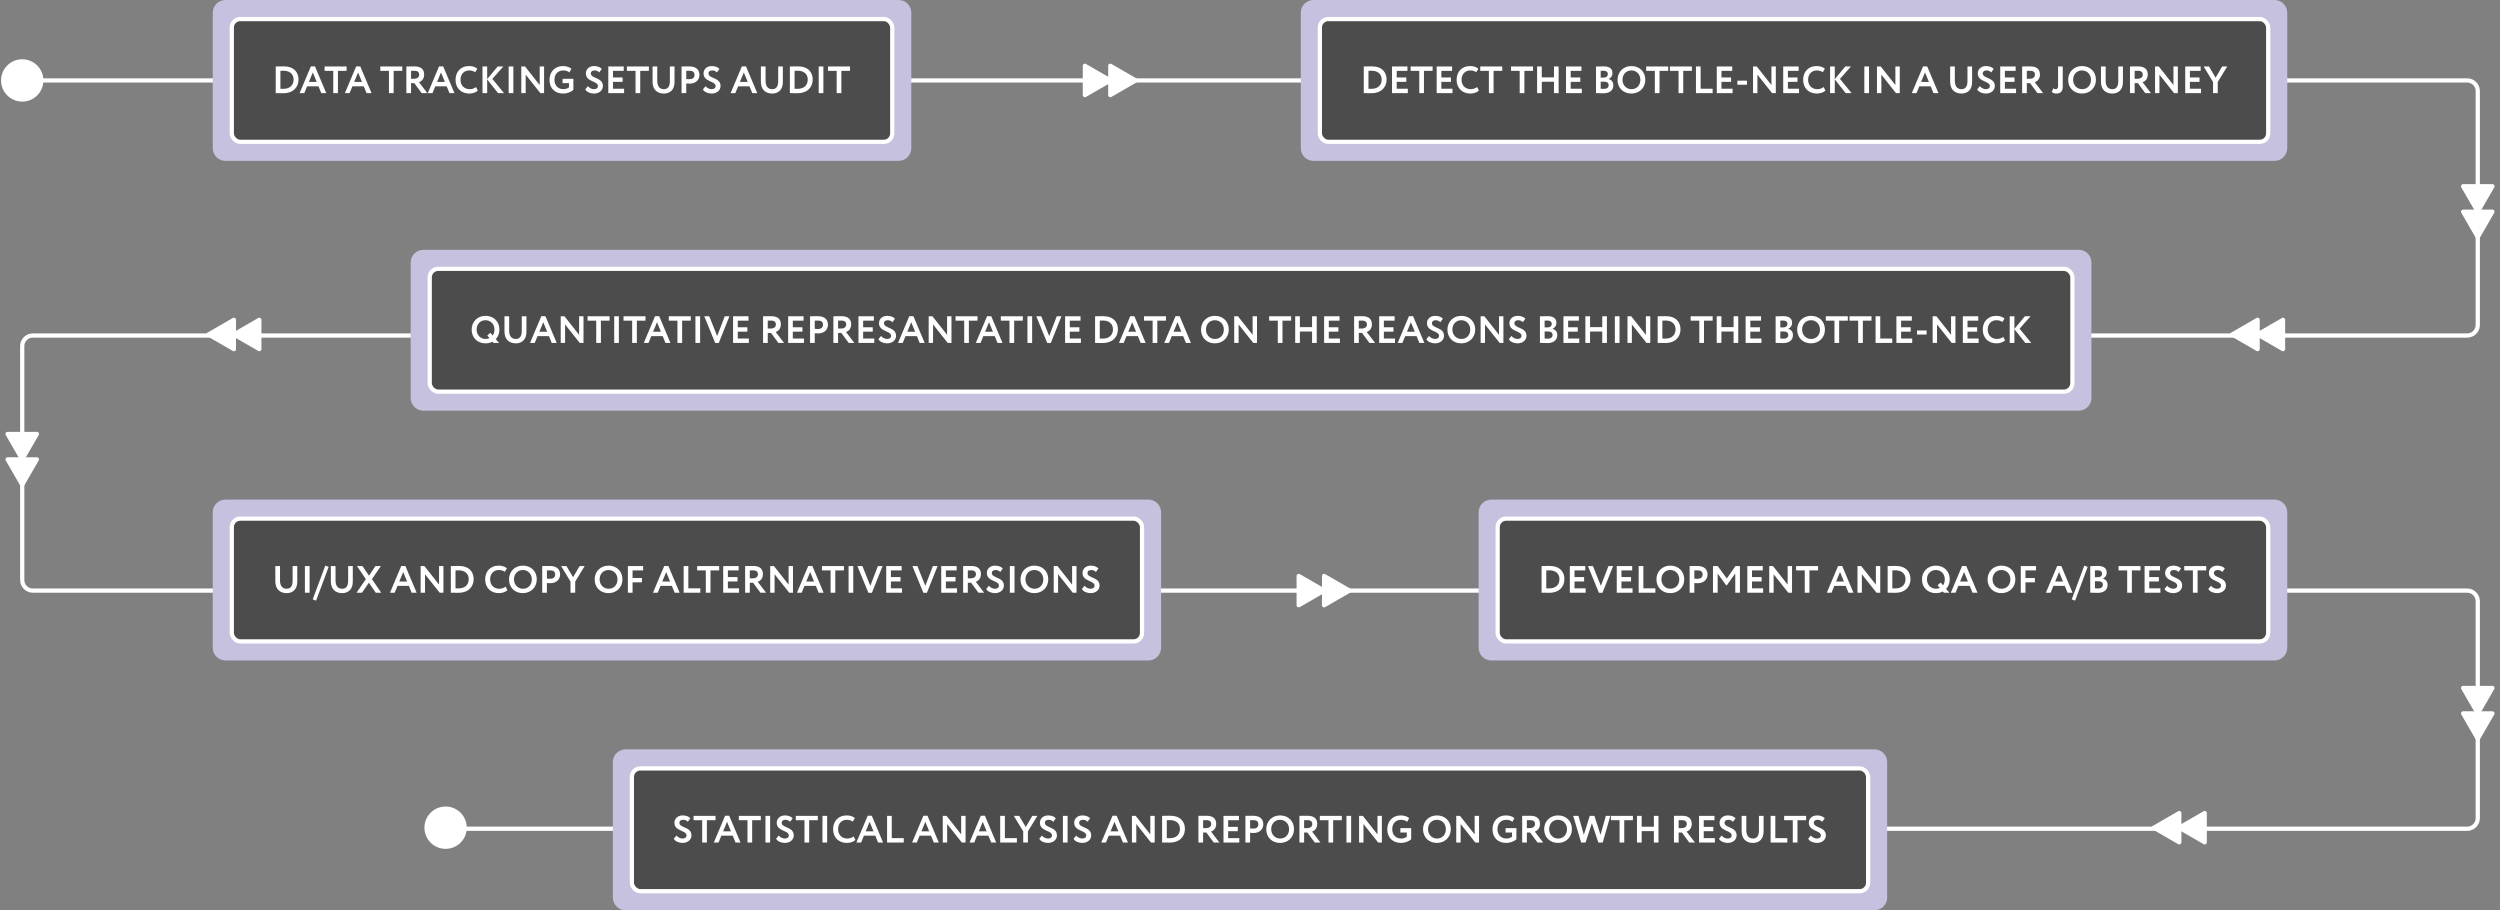
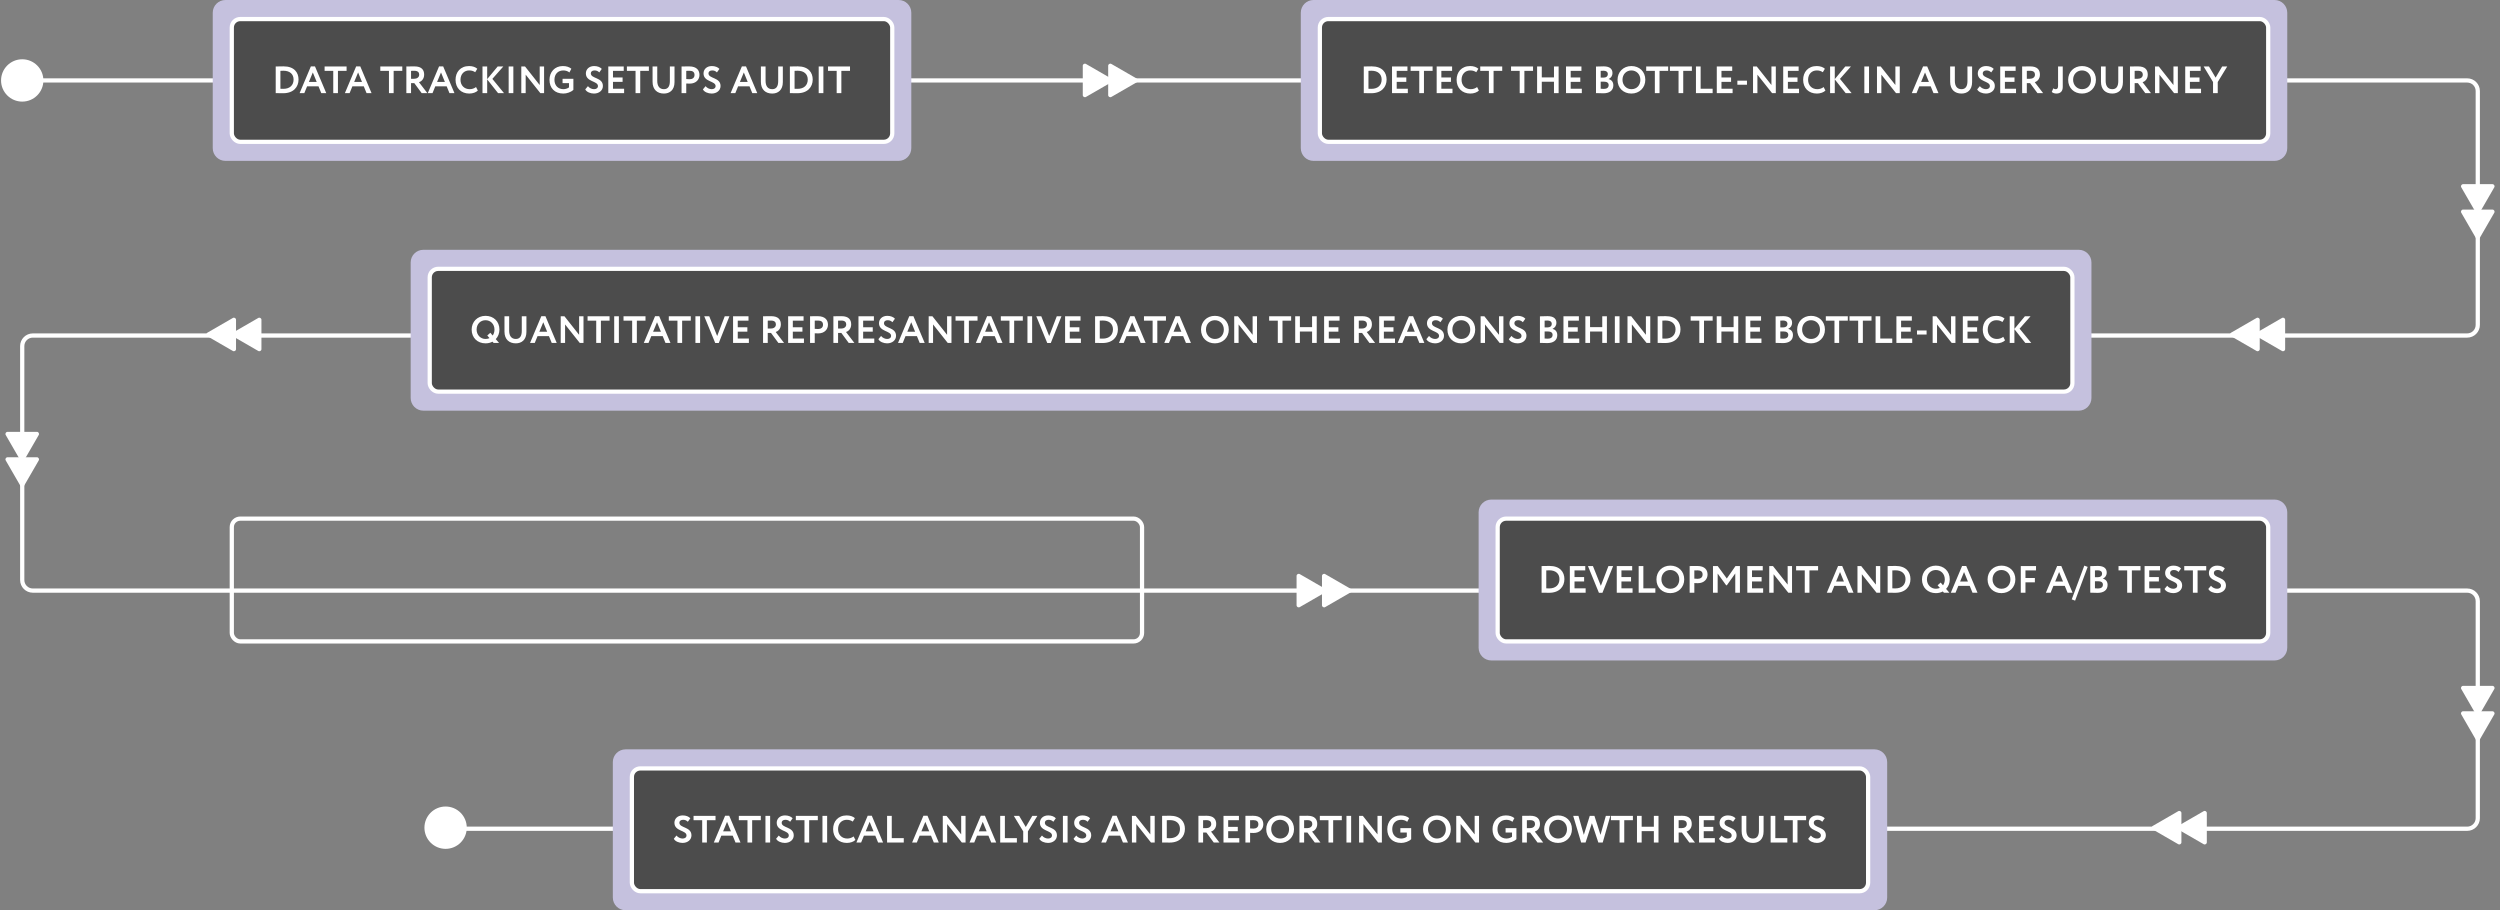
<svg xmlns="http://www.w3.org/2000/svg" width="1181" height="430" viewBox="0 0 1181 430" fill="none">
  <rect x="0" y="0" width="1181" height="430" fill="#808080" stroke="none" />
  <path d="M10.5 38L396.897 38L1165.5 38C1168.26 38 1170.5 40.239 1170.5 43L1170.5 153.5C1170.5 156.261 1168.26 158.5 1165.5 158.5L15.5 158.5C12.739 158.5 10.5 160.739 10.5 163.5L10.5 274C10.5 276.761 12.739 279 15.5 279L1165.5 279C1168.26 279 1170.5 281.239 1170.5 284L1170.5 386.5C1170.5 389.261 1168.26 391.5 1165.5 391.5L206.5 391.5" stroke="white" stroke-width="2" />
  <path d="M100.5 6C100.5 2.686 103.186 0 106.5 0H424.5C427.814 0 430.5 2.686 430.5 6V38V70C430.5 73.314 427.814 76 424.5 76H106.5C103.186 76 100.5 73.314 100.5 70V6Z" fill="#C5C1DE" />
  <rect x="109.5" y="9" width="312" height="58" rx="4" fill="#4C4C4C" />
  <path d="M130.246 44H130.498C131.65 44 133.054 44.036 133.81 44.036C138.616 44.036 141.028 41.12 141.028 37.574C141.028 34.244 138.994 31.346 133.954 31.346C133.036 31.346 131.236 31.4 130.48 31.4H130.246V44ZM133.918 33.416C136.924 33.416 138.688 35.036 138.688 37.574C138.688 40.238 136.924 41.966 133.882 41.966C133.576 41.966 133.072 41.966 132.46 41.93V33.47C132.964 33.434 133.396 33.416 133.918 33.416ZM141.528 44H143.76L145.074 40.778H150.456L151.77 44H154.128L148.8 31.364H146.856L141.528 44ZM147.774 34.226L149.61 38.708H145.92L147.774 34.226ZM153.342 33.47H157.428V44H159.642V33.47H163.728V31.4H153.342V33.47ZM162.921 44H165.153L166.467 40.778H171.849L173.163 44H175.521L170.193 31.364H168.249L162.921 44ZM169.167 34.226L171.003 38.708H167.313L169.167 34.226ZM179.657 33.47H183.743V44H185.957V33.47H190.043V31.4H179.657V33.47ZM194.177 44V39.284H195.725L199.199 44H201.881L197.939 38.852C198.983 38.492 200.369 37.412 200.369 35.252C200.369 33.074 199.235 31.364 195.797 31.364C195.437 31.364 192.665 31.4 191.963 31.4V44H194.177ZM195.689 33.434C197.489 33.434 198.029 34.28 198.029 35.27C198.029 36.566 196.895 37.214 195.617 37.214H194.177V33.47C194.771 33.452 195.275 33.434 195.689 33.434ZM202.085 44H204.317L205.631 40.778H211.013L212.327 44H214.685L209.357 31.364H207.413L202.085 44ZM208.331 34.226L210.167 38.708H206.477L208.331 34.226ZM224.881 41.12C224.017 41.786 222.955 42.128 221.893 42.128C219.319 42.128 217.537 40.328 217.537 37.7C217.537 34.964 219.301 33.272 221.641 33.272C222.901 33.272 223.729 33.614 224.485 34.118L225.475 32.48C224.647 31.724 223.279 31.202 221.641 31.202C217.483 31.202 215.197 34.082 215.197 37.7C215.197 41.624 217.843 44.198 221.695 44.198C223.333 44.198 224.935 43.622 225.727 42.776L224.881 41.12ZM227.928 44H230.142V37.502L235.29 44H238.098L232.59 37.268L237.774 31.4H235.11L230.142 37.376V31.4H227.928V44ZM240.291 44H242.505V31.4H240.291V44ZM257.026 44V31.4H254.956V40.166L248.026 31.4H246.262V44H248.332V35.27L255.262 44H257.026ZM265.755 39.284H268.797V41.264C268.329 41.714 267.159 42.128 266.187 42.128C263.631 42.128 261.921 40.382 261.921 37.7C261.921 34.892 263.703 33.272 266.133 33.272C267.231 33.272 268.347 33.65 268.977 34.244L269.913 32.48C268.887 31.67 267.663 31.202 265.863 31.202C262.011 31.202 259.581 34.082 259.581 37.7C259.581 41.624 262.029 44.198 266.151 44.198C267.717 44.198 269.751 43.55 270.867 42.434V37.214H265.755V39.284ZM282.468 40.652C282.468 41.606 281.676 42.128 280.632 42.128C279.66 42.128 278.472 41.66 277.734 40.706L276.474 42.218C277.086 43.496 278.976 44.198 280.596 44.198C282.954 44.198 284.808 42.758 284.808 40.634C284.808 36.44 279.102 37.268 279.102 34.658C279.102 33.83 279.768 33.272 280.866 33.272C281.874 33.272 282.486 33.614 283.098 34.208L284.286 32.552C283.53 31.724 282.234 31.202 280.686 31.202C278.238 31.202 276.762 32.786 276.762 34.676C276.762 38.78 282.468 38.168 282.468 40.652ZM287.359 44H294.829V41.93H289.573V38.672H294.109V36.602H289.573V33.47H294.649V31.4H287.359V44ZM296.147 33.47H300.233V44H302.447V33.47H306.533V31.4H296.147V33.47ZM318.641 31.4H316.445V38.33C316.445 40.778 315.545 42.128 313.637 42.128C311.459 42.128 310.487 40.544 310.487 38.186V31.4H308.273V38.654C308.273 42.344 310.505 44.198 313.637 44.198C316.283 44.198 318.641 42.632 318.641 38.78V31.4ZM324.185 44V39.446C324.725 39.5 325.445 39.5 325.823 39.5C328.829 39.5 330.431 37.556 330.431 35.414C330.431 33.344 329.261 31.364 325.553 31.364C324.671 31.364 322.673 31.4 321.971 31.4V44H324.185ZM325.769 33.434C327.281 33.434 328.091 34.082 328.091 35.396C328.091 36.8 327.065 37.43 325.751 37.43C325.247 37.43 324.707 37.394 324.185 37.34V33.47C324.779 33.452 325.319 33.434 325.769 33.434ZM338.05 40.652C338.05 41.606 337.258 42.128 336.214 42.128C335.242 42.128 334.054 41.66 333.316 40.706L332.056 42.218C332.668 43.496 334.558 44.198 336.178 44.198C338.536 44.198 340.39 42.758 340.39 40.634C340.39 36.44 334.684 37.268 334.684 34.658C334.684 33.83 335.35 33.272 336.448 33.272C337.456 33.272 338.068 33.614 338.68 34.208L339.868 32.552C339.112 31.724 337.816 31.202 336.268 31.202C333.82 31.202 332.344 32.786 332.344 34.676C332.344 38.78 338.05 38.168 338.05 40.652ZM345.136 44H347.368L348.682 40.778H354.064L355.378 44H357.736L352.408 31.364H350.464L345.136 44ZM351.382 34.226L353.218 38.708H349.528L351.382 34.226ZM369.811 31.4H367.615V38.33C367.615 40.778 366.715 42.128 364.807 42.128C362.629 42.128 361.657 40.544 361.657 38.186V31.4H359.443V38.654C359.443 42.344 361.675 44.198 364.807 44.198C367.453 44.198 369.811 42.632 369.811 38.78V31.4ZM373.141 44H373.393C374.545 44 375.949 44.036 376.705 44.036C381.511 44.036 383.923 41.12 383.923 37.574C383.923 34.244 381.889 31.346 376.849 31.346C375.931 31.346 374.131 31.4 373.375 31.4H373.141V44ZM376.813 33.416C379.819 33.416 381.583 35.036 381.583 37.574C381.583 40.238 379.819 41.966 376.777 41.966C376.471 41.966 375.967 41.966 375.355 41.93V33.47C375.859 33.434 376.291 33.416 376.813 33.416ZM386.752 44H388.966V31.4H386.752V44ZM391.157 33.47H395.243V44H397.457V33.47H401.543V31.4H391.157V33.47Z" fill="white" />
  <rect x="109.5" y="9" width="312" height="58" rx="4" stroke="white" stroke-width="2" />
  <path d="M614.5 6C614.5 2.686 617.186 0 620.5 0H1074.5C1077.81 0 1080.5 2.686 1080.5 6V38V70C1080.5 73.314 1077.81 76 1074.5 76H620.5C617.186 76 614.5 73.314 614.5 70V6Z" fill="#C5C1DE" />
  <rect x="623.5" y="9" width="448" height="58" rx="4" fill="#4C4C4C" />
  <path d="M644.246 44H644.498C645.65 44 647.054 44.036 647.81 44.036C652.616 44.036 655.028 41.12 655.028 37.574C655.028 34.244 652.994 31.346 647.954 31.346C647.036 31.346 645.236 31.4 644.48 31.4H644.246V44ZM647.918 33.416C650.924 33.416 652.688 35.036 652.688 37.574C652.688 40.238 650.924 41.966 647.882 41.966C647.576 41.966 647.072 41.966 646.46 41.93V33.47C646.964 33.434 647.396 33.416 647.918 33.416ZM657.588 44H665.058V41.93H659.802V38.672H664.338V36.602H659.802V33.47H664.878V31.4H657.588V44ZM666.375 33.47H670.461V44H672.675V33.47H676.761V31.4H666.375V33.47ZM678.682 44H686.152V41.93H680.896V38.672H685.432V36.602H680.896V33.47H685.972V31.4H678.682V44ZM697.783 41.12C696.919 41.786 695.857 42.128 694.795 42.128C692.221 42.128 690.439 40.328 690.439 37.7C690.439 34.964 692.203 33.272 694.543 33.272C695.803 33.272 696.631 33.614 697.387 34.118L698.377 32.48C697.549 31.724 696.181 31.202 694.543 31.202C690.385 31.202 688.099 34.082 688.099 37.7C688.099 41.624 690.745 44.198 694.597 44.198C696.235 44.198 697.837 43.622 698.629 42.776L697.783 41.12ZM699.264 33.47H703.35V44H705.564V33.47H709.65V31.4H699.264V33.47ZM713.819 33.47H717.905V44H720.119V33.47H724.205V31.4H713.819V33.47ZM734.099 44H736.295V31.4H734.099V36.548H728.339V31.4H726.125V44H728.339V38.618H734.099V44ZM739.783 44H747.253V41.93H741.997V38.672H746.533V36.602H741.997V33.47H747.073V31.4H739.783V44ZM753.951 43.982C754.689 44.036 756.309 44.072 757.461 44.072C760.125 44.072 762.141 42.884 762.141 40.292C762.141 38.618 761.169 37.664 759.927 37.358V37.322C761.007 36.818 761.727 35.9 761.727 34.46C761.727 32.714 760.593 31.346 757.587 31.346C756.327 31.346 754.653 31.4 753.951 31.436V43.982ZM757.731 38.582C759.117 38.582 759.927 39.122 759.927 40.184C759.927 41.372 759.117 42.002 757.623 42.002C756.993 42.002 756.471 41.948 756.165 41.912V38.582H757.731ZM757.551 33.416C758.739 33.416 759.531 33.956 759.531 34.982C759.531 36.134 758.685 36.656 757.659 36.656H756.165V33.47C756.561 33.434 757.047 33.416 757.551 33.416ZM764.124 37.7C764.124 41.624 766.932 44.198 770.676 44.198C774.42 44.198 777.246 41.48 777.246 37.7C777.246 33.776 774.42 31.202 770.676 31.202C766.806 31.202 764.124 34.046 764.124 37.7ZM766.464 37.7C766.464 35.09 768.264 33.272 770.676 33.272C773.052 33.272 774.906 35.09 774.906 37.7C774.906 40.184 773.322 42.128 770.676 42.128C768.318 42.128 766.464 40.22 766.464 37.7ZM777.662 33.47H781.748V44H783.962V33.47H788.048V31.4H777.662V33.47ZM788.86 33.47H792.946V44H795.16V33.47H799.246V31.4H788.86V33.47ZM801.166 44H809.05V41.93H803.38V31.4H801.166V44ZM811.01 44H818.48V41.93H813.224V38.672H817.76V36.602H813.224V33.47H818.3V31.4H811.01V44ZM820.733 40.04H825.269V38.114H820.733V40.04ZM838.895 44V31.4H836.825V40.166L829.895 31.4H828.131V44H830.201V35.27L837.131 44H838.895ZM842.387 44H849.857V41.93H844.601V38.672H849.137V36.602H844.601V33.47H849.677V31.4H842.387V44ZM861.488 41.12C860.624 41.786 859.562 42.128 858.5 42.128C855.926 42.128 854.144 40.328 854.144 37.7C854.144 34.964 855.908 33.272 858.248 33.272C859.508 33.272 860.336 33.614 861.092 34.118L862.082 32.48C861.254 31.724 859.886 31.202 858.248 31.202C854.09 31.202 851.804 34.082 851.804 37.7C851.804 41.624 854.45 44.198 858.302 44.198C859.94 44.198 861.542 43.622 862.334 42.776L861.488 41.12ZM864.535 44H866.749V37.502L871.897 44H874.705L869.197 37.268L874.381 31.4H871.717L866.749 37.376V31.4H864.535V44ZM880.713 44H882.927V31.4H880.713V44ZM897.448 44V31.4H895.378V40.166L888.448 31.4H886.684V44H888.754V35.27L895.684 44H897.448ZM903.134 44H905.366L906.68 40.778H912.062L913.376 44H915.734L910.406 31.364H908.462L903.134 44ZM909.38 34.226L911.216 38.708H907.526L909.38 34.226ZM931.623 31.4H929.427V38.33C929.427 40.778 928.527 42.128 926.619 42.128C924.441 42.128 923.469 40.544 923.469 38.186V31.4H921.255V38.654C921.255 42.344 923.487 44.198 926.619 44.198C929.265 44.198 931.623 42.632 931.623 38.78V31.4ZM940.011 40.652C940.011 41.606 939.219 42.128 938.175 42.128C937.203 42.128 936.015 41.66 935.277 40.706L934.017 42.218C934.629 43.496 936.519 44.198 938.139 44.198C940.497 44.198 942.351 42.758 942.351 40.634C942.351 36.44 936.645 37.268 936.645 34.658C936.645 33.83 937.311 33.272 938.409 33.272C939.417 33.272 940.029 33.614 940.641 34.208L941.829 32.552C941.073 31.724 939.777 31.202 938.229 31.202C935.781 31.202 934.305 32.786 934.305 34.676C934.305 38.78 940.011 38.168 940.011 40.652ZM944.902 44H952.372V41.93H947.116V38.672H951.652V36.602H947.116V33.47H952.192V31.4H944.902V44ZM957.47 44V39.284H959.018L962.492 44H965.174L961.232 38.852C962.276 38.492 963.662 37.412 963.662 35.252C963.662 33.074 962.528 31.364 959.09 31.364C958.73 31.364 955.958 31.4 955.256 31.4V44H957.47ZM958.982 33.434C960.782 33.434 961.322 34.28 961.322 35.27C961.322 36.566 960.188 37.214 958.91 37.214H957.47V33.47C958.064 33.452 958.568 33.434 958.982 33.434ZM974.446 31.4H972.232V40.652C972.232 41.552 971.908 42.128 971.098 42.128C970.702 42.128 970.27 41.948 969.982 41.732L969.262 43.424C969.586 43.802 970.45 44.198 971.404 44.198C973.456 44.198 974.446 43.046 974.446 41.03V31.4ZM976.996 37.7C976.996 41.624 979.804 44.198 983.548 44.198C987.292 44.198 990.118 41.48 990.118 37.7C990.118 33.776 987.292 31.202 983.548 31.202C979.678 31.202 976.996 34.046 976.996 37.7ZM979.336 37.7C979.336 35.09 981.136 33.272 983.548 33.272C985.924 33.272 987.778 35.09 987.778 37.7C987.778 40.184 986.194 42.128 983.548 42.128C981.19 42.128 979.336 40.22 979.336 37.7ZM1002.87 31.4H1000.67V38.33C1000.67 40.778 999.772 42.128 997.864 42.128C995.686 42.128 994.714 40.544 994.714 38.186V31.4H992.5V38.654C992.5 42.344 994.732 44.198 997.864 44.198C1000.51 44.198 1002.87 42.632 1002.87 38.78V31.4ZM1008.41 44V39.284H1009.96L1013.43 44H1016.12L1012.17 38.852C1013.22 38.492 1014.6 37.412 1014.6 35.252C1014.6 33.074 1013.47 31.364 1010.03 31.364C1009.67 31.364 1006.9 31.4 1006.2 31.4V44H1008.41ZM1009.92 33.434C1011.72 33.434 1012.26 34.28 1012.26 35.27C1012.26 36.566 1011.13 37.214 1009.85 37.214H1008.41V33.47C1009.01 33.452 1009.51 33.434 1009.92 33.434ZM1028.81 44V31.4H1026.74V40.166L1019.81 31.4H1018.04V44H1020.11V35.27L1027.04 44H1028.81ZM1032.3 44H1039.77V41.93H1034.51V38.672H1039.05V36.602H1034.51V33.47H1039.59V31.4H1032.3V44ZM1052.14 31.4H1049.75L1046.65 36.674L1043.52 31.4H1041L1045.44 38.744V44H1047.66V38.744L1052.14 31.4Z" fill="white" />
  <rect x="623.5" y="9" width="448" height="58" rx="4" stroke="white" stroke-width="2" />
  <path d="M194 124C194 120.686 196.686 118 200 118H982C985.314 118 988 120.686 988 124V156V188C988 191.314 985.314 194 982 194H200C196.686 194 194 191.314 194 188V124Z" fill="#C5C1DE" />
  <rect x="203" y="127" width="776" height="58" rx="4" fill="#4C4C4C" />
  <path d="M222.81 155.7C222.81 159.624 225.618 162.198 229.362 162.198C230.586 162.198 231.702 161.928 232.656 161.406L233.178 162H235.752L234.204 160.2C235.284 159.066 235.932 157.5 235.932 155.7C235.932 151.776 233.106 149.202 229.362 149.202C225.492 149.202 222.81 152.046 222.81 155.7ZM225.15 155.7C225.15 153.09 226.95 151.272 229.362 151.272C231.738 151.272 233.592 153.09 233.592 155.7C233.592 156.78 233.286 157.752 232.746 158.508L231.63 157.194L230.19 158.49L231.252 159.732C230.694 159.984 230.064 160.128 229.362 160.128C227.004 160.128 225.15 158.22 225.15 155.7ZM248.682 149.4H246.486V156.33C246.486 158.778 245.586 160.128 243.678 160.128C241.5 160.128 240.528 158.544 240.528 156.186V149.4H238.314V156.654C238.314 160.344 240.546 162.198 243.678 162.198C246.324 162.198 248.682 160.632 248.682 156.78V149.4ZM250.392 162H252.624L253.938 158.778H259.32L260.634 162H262.992L257.664 149.364H255.72L250.392 162ZM256.638 152.226L258.474 156.708H254.784L256.638 152.226ZM275.643 162V149.4H273.573V158.166L266.643 149.4H264.879V162H266.949V153.27L273.879 162H275.643ZM277.569 151.47H281.655V162H283.869V151.47H287.955V149.4H277.569V151.47ZM290.145 162H292.359V149.4H290.145V162ZM294.549 151.47H298.635V162H300.849V151.47H304.935V149.4H294.549V151.47ZM304.128 162H306.36L307.674 158.778H313.056L314.37 162H316.728L311.4 149.364H309.456L304.128 162ZM310.374 152.226L312.21 156.708H308.52L310.374 152.226ZM315.942 151.47H320.028V162H322.242V151.47H326.328V149.4H315.942V151.47ZM328.518 162H330.732V149.4H328.518V162ZM344.586 149.4H342.372L338.79 158.742L335.046 149.4H332.688L337.872 162.036H339.546L344.586 149.4ZM346.301 162H353.771V159.93H348.515V156.672H353.051V154.602H348.515V151.47H353.591V149.4H346.301V162ZM362.683 162V157.284H364.231L367.705 162H370.387L366.445 156.852C367.489 156.492 368.875 155.412 368.875 153.252C368.875 151.074 367.741 149.364 364.303 149.364C363.943 149.364 361.171 149.4 360.469 149.4V162H362.683ZM364.195 151.434C365.995 151.434 366.535 152.28 366.535 153.27C366.535 154.566 365.401 155.214 364.123 155.214H362.683V151.47C363.277 151.452 363.781 151.434 364.195 151.434ZM372.316 162H379.786V159.93H374.53V156.672H379.066V154.602H374.53V151.47H379.606V149.4H372.316V162ZM384.884 162V157.446C385.424 157.5 386.144 157.5 386.522 157.5C389.528 157.5 391.13 155.556 391.13 153.414C391.13 151.344 389.96 149.364 386.252 149.364C385.37 149.364 383.372 149.4 382.67 149.4V162H384.884ZM386.468 151.434C387.98 151.434 388.79 152.082 388.79 153.396C388.79 154.8 387.764 155.43 386.45 155.43C385.946 155.43 385.406 155.394 384.884 155.34V151.47C385.478 151.452 386.018 151.434 386.468 151.434ZM395.905 162V157.284H397.453L400.927 162H403.609L399.667 156.852C400.711 156.492 402.097 155.412 402.097 153.252C402.097 151.074 400.963 149.364 397.525 149.364C397.165 149.364 394.393 149.4 393.691 149.4V162H395.905ZM397.417 151.434C399.217 151.434 399.757 152.28 399.757 153.27C399.757 154.566 398.623 155.214 397.345 155.214H395.905V151.47C396.499 151.452 397.003 151.434 397.417 151.434ZM405.539 162H413.009V159.93H407.753V156.672H412.289V154.602H407.753V151.47H412.829V149.4H405.539V162ZM420.95 158.652C420.95 159.606 420.158 160.128 419.114 160.128C418.142 160.128 416.954 159.66 416.216 158.706L414.956 160.218C415.568 161.496 417.458 162.198 419.078 162.198C421.436 162.198 423.29 160.758 423.29 158.634C423.29 154.44 417.584 155.268 417.584 152.658C417.584 151.83 418.25 151.272 419.348 151.272C420.356 151.272 420.968 151.614 421.58 152.208L422.768 150.552C422.012 149.724 420.716 149.202 419.168 149.202C416.72 149.202 415.244 150.786 415.244 152.676C415.244 156.78 420.95 156.168 420.95 158.652ZM424.222 162H426.454L427.768 158.778H433.15L434.464 162H436.822L431.494 149.364H429.55L424.222 162ZM430.468 152.226L432.304 156.708H428.614L430.468 152.226ZM449.473 162V149.4H447.403V158.166L440.473 149.4H438.709V162H440.779V153.27L447.709 162H449.473ZM451.399 151.47H455.485V162H457.699V151.47H461.785V149.4H451.399V151.47ZM460.978 162H463.21L464.524 158.778H469.906L471.22 162H473.578L468.25 149.364H466.306L460.978 162ZM467.224 152.226L469.06 156.708H465.37L467.224 152.226ZM472.791 151.47H476.877V162H479.091V151.47H483.177V149.4H472.791V151.47ZM485.368 162H487.582V149.4H485.368V162ZM501.436 149.4H499.222L495.64 158.742L491.896 149.4H489.538L494.722 162.036H496.396L501.436 149.4ZM503.15 162H510.62V159.93H505.364V156.672H509.9V154.602H505.364V151.47H510.44V149.4H503.15V162ZM517.318 162H517.57C518.722 162 520.126 162.036 520.882 162.036C525.688 162.036 528.1 159.12 528.1 155.574C528.1 152.244 526.066 149.346 521.026 149.346C520.108 149.346 518.308 149.4 517.552 149.4H517.318V162ZM520.99 151.416C523.996 151.416 525.76 153.036 525.76 155.574C525.76 158.238 523.996 159.966 520.954 159.966C520.648 159.966 520.144 159.966 519.532 159.93V151.47C520.036 151.434 520.468 151.416 520.99 151.416ZM528.601 162H530.833L532.147 158.778H537.529L538.843 162H541.201L535.873 149.364H533.929L528.601 162ZM534.847 152.226L536.683 156.708H532.993L534.847 152.226ZM540.414 151.47H544.5V162H546.714V151.47H550.8V149.4H540.414V151.47ZM549.993 162H552.225L553.539 158.778H558.921L560.235 162H562.593L557.265 149.364H555.321L549.993 162ZM556.239 152.226L558.075 156.708H554.385L556.239 152.226ZM567.359 155.7C567.359 159.624 570.167 162.198 573.911 162.198C577.655 162.198 580.481 159.48 580.481 155.7C580.481 151.776 577.655 149.202 573.911 149.202C570.041 149.202 567.359 152.046 567.359 155.7ZM569.699 155.7C569.699 153.09 571.499 151.272 573.911 151.272C576.287 151.272 578.141 153.09 578.141 155.7C578.141 158.184 576.557 160.128 573.911 160.128C571.553 160.128 569.699 158.22 569.699 155.7ZM593.807 162V149.4H591.737V158.166L584.807 149.4H583.043V162H585.113V153.27L592.043 162H593.807ZM599.547 151.47H603.633V162H605.847V151.47H609.933V149.4H599.547V151.47ZM619.827 162H622.023V149.4H619.827V154.548H614.067V149.4H611.853V162H614.067V156.618H619.827V162ZM625.512 162H632.982V159.93H627.726V156.672H632.262V154.602H627.726V151.47H632.802V149.4H625.512V162ZM641.894 162V157.284H643.442L646.916 162H649.598L645.656 156.852C646.7 156.492 648.086 155.412 648.086 153.252C648.086 151.074 646.952 149.364 643.514 149.364C643.154 149.364 640.382 149.4 639.68 149.4V162H641.894ZM643.406 151.434C645.206 151.434 645.746 152.28 645.746 153.27C645.746 154.566 644.612 155.214 643.334 155.214H641.894V151.47C642.488 151.452 642.992 151.434 643.406 151.434ZM651.527 162H658.997V159.93H653.741V156.672H658.277V154.602H653.741V151.47H658.817V149.4H651.527V162ZM660.261 162H662.493L663.807 158.778H669.189L670.503 162H672.861L667.533 149.364H665.589L660.261 162ZM666.507 152.226L668.343 156.708H664.653L666.507 152.226ZM679.806 158.652C679.806 159.606 679.014 160.128 677.97 160.128C676.998 160.128 675.81 159.66 675.072 158.706L673.812 160.218C674.424 161.496 676.314 162.198 677.934 162.198C680.292 162.198 682.146 160.758 682.146 158.634C682.146 154.44 676.44 155.268 676.44 152.658C676.44 151.83 677.106 151.272 678.204 151.272C679.212 151.272 679.824 151.614 680.436 152.208L681.624 150.552C680.868 149.724 679.572 149.202 678.024 149.202C675.576 149.202 674.1 150.786 674.1 152.676C674.1 156.78 679.806 156.168 679.806 158.652ZM683.761 155.7C683.761 159.624 686.569 162.198 690.313 162.198C694.057 162.198 696.883 159.48 696.883 155.7C696.883 151.776 694.057 149.202 690.313 149.202C686.443 149.202 683.761 152.046 683.761 155.7ZM686.101 155.7C686.101 153.09 687.901 151.272 690.313 151.272C692.689 151.272 694.543 153.09 694.543 155.7C694.543 158.184 692.959 160.128 690.313 160.128C687.955 160.128 686.101 158.22 686.101 155.7ZM710.209 162V149.4H708.139V158.166L701.209 149.4H699.445V162H701.515V153.27L708.445 162H710.209ZM718.759 158.652C718.759 159.606 717.967 160.128 716.923 160.128C715.951 160.128 714.763 159.66 714.025 158.706L712.765 160.218C713.377 161.496 715.267 162.198 716.887 162.198C719.245 162.198 721.099 160.758 721.099 158.634C721.099 154.44 715.393 155.268 715.393 152.658C715.393 151.83 716.059 151.272 717.157 151.272C718.165 151.272 718.777 151.614 719.389 152.208L720.577 150.552C719.821 149.724 718.525 149.202 716.977 149.202C714.529 149.202 713.053 150.786 713.053 152.676C713.053 156.78 718.759 156.168 718.759 158.652ZM727.465 161.982C728.203 162.036 729.823 162.072 730.975 162.072C733.639 162.072 735.655 160.884 735.655 158.292C735.655 156.618 734.683 155.664 733.441 155.358V155.322C734.521 154.818 735.241 153.9 735.241 152.46C735.241 150.714 734.107 149.346 731.101 149.346C729.841 149.346 728.167 149.4 727.465 149.436V161.982ZM731.245 156.582C732.631 156.582 733.441 157.122 733.441 158.184C733.441 159.372 732.631 160.002 731.137 160.002C730.507 160.002 729.985 159.948 729.679 159.912V156.582H731.245ZM731.065 151.416C732.253 151.416 733.045 151.956 733.045 152.982C733.045 154.134 732.199 154.656 731.173 154.656H729.679V151.47C730.075 151.434 730.561 151.416 731.065 151.416ZM738.574 162H746.044V159.93H740.788V156.672H745.324V154.602H740.788V151.47H745.864V149.4H738.574V162ZM756.902 162H759.098V149.4H756.902V154.548H751.142V149.4H748.928V162H751.142V156.618H756.902V162ZM762.856 162H765.07V149.4H762.856V162ZM779.59 162V149.4H777.52V158.166L770.59 149.4H768.826V162H770.896V153.27L777.826 162H779.59ZM783.082 162H783.334C784.486 162 785.89 162.036 786.646 162.036C791.452 162.036 793.864 159.12 793.864 155.574C793.864 152.244 791.83 149.346 786.79 149.346C785.872 149.346 784.072 149.4 783.316 149.4H783.082V162ZM786.754 151.416C789.76 151.416 791.524 153.036 791.524 155.574C791.524 158.238 789.76 159.966 786.718 159.966C786.412 159.966 785.908 159.966 785.296 159.93V151.47C785.8 151.434 786.232 151.416 786.754 151.416ZM798.672 151.47H802.758V162H804.972V151.47H809.058V149.4H798.672V151.47ZM818.952 162H821.148V149.4H818.952V154.548H813.192V149.4H810.978V162H813.192V156.618H818.952V162ZM824.637 162H832.107V159.93H826.851V156.672H831.387V154.602H826.851V151.47H831.927V149.4H824.637V162ZM838.805 161.982C839.543 162.036 841.163 162.072 842.315 162.072C844.979 162.072 846.995 160.884 846.995 158.292C846.995 156.618 846.023 155.664 844.781 155.358V155.322C845.861 154.818 846.581 153.9 846.581 152.46C846.581 150.714 845.447 149.346 842.441 149.346C841.181 149.346 839.507 149.4 838.805 149.436V161.982ZM842.585 156.582C843.971 156.582 844.781 157.122 844.781 158.184C844.781 159.372 843.971 160.002 842.477 160.002C841.847 160.002 841.325 159.948 841.019 159.912V156.582H842.585ZM842.405 151.416C843.593 151.416 844.385 151.956 844.385 152.982C844.385 154.134 843.539 154.656 842.513 154.656H841.019V151.47C841.415 151.434 841.901 151.416 842.405 151.416ZM848.978 155.7C848.978 159.624 851.786 162.198 855.53 162.198C859.274 162.198 862.1 159.48 862.1 155.7C862.1 151.776 859.274 149.202 855.53 149.202C851.66 149.202 848.978 152.046 848.978 155.7ZM851.318 155.7C851.318 153.09 853.118 151.272 855.53 151.272C857.906 151.272 859.76 153.09 859.76 155.7C859.76 158.184 858.176 160.128 855.53 160.128C853.172 160.128 851.318 158.22 851.318 155.7ZM862.516 151.47H866.602V162H868.816V151.47H872.902V149.4H862.516V151.47ZM873.713 151.47H877.799V162H880.013V151.47H884.099V149.4H873.713V151.47ZM886.019 162H893.903V159.93H888.233V149.4H886.019V162ZM895.863 162H903.333V159.93H898.077V156.672H902.613V154.602H898.077V151.47H903.153V149.4H895.863V162ZM905.587 158.04H910.123V156.114H905.587V158.04ZM923.748 162V149.4H921.678V158.166L914.748 149.4H912.984V162H915.054V153.27L921.984 162H923.748ZM927.24 162H934.71V159.93H929.454V156.672H933.99V154.602H929.454V151.47H934.53V149.4H927.24V162ZM946.342 159.12C945.478 159.786 944.416 160.128 943.354 160.128C940.78 160.128 938.998 158.328 938.998 155.7C938.998 152.964 940.762 151.272 943.102 151.272C944.362 151.272 945.19 151.614 945.946 152.118L946.936 150.48C946.108 149.724 944.74 149.202 943.102 149.202C938.944 149.202 936.658 152.082 936.658 155.7C936.658 159.624 939.304 162.198 943.156 162.198C944.794 162.198 946.396 161.622 947.188 160.776L946.342 159.12ZM949.389 162H951.603V155.502L956.751 162H959.559L954.051 155.268L959.235 149.4H956.571L951.603 155.376V149.4H949.389V162Z" fill="white" />
  <rect x="203" y="127" width="776" height="58" rx="4" stroke="white" stroke-width="2" />
  <path d="M289.5 360C289.5 356.686 292.186 354 295.5 354H885.5C888.814 354 891.5 356.686 891.5 360V392V424C891.5 427.314 888.814 430 885.5 430H295.5C292.186 430 289.5 427.314 289.5 424V360Z" fill="#C5C1DE" />
  <rect x="298.5" y="363" width="584" height="58" rx="4" fill="#4C4C4C" />
  <path d="M324.304 394.652C324.304 395.606 323.512 396.128 322.468 396.128C321.496 396.128 320.308 395.66 319.57 394.706L318.31 396.218C318.922 397.496 320.812 398.198 322.432 398.198C324.79 398.198 326.644 396.758 326.644 394.634C326.644 390.44 320.938 391.268 320.938 388.658C320.938 387.83 321.604 387.272 322.702 387.272C323.71 387.272 324.322 387.614 324.934 388.208L326.122 386.552C325.366 385.724 324.07 385.202 322.522 385.202C320.074 385.202 318.598 386.786 318.598 388.676C318.598 392.78 324.304 392.168 324.304 394.652ZM327.629 387.47H331.715V398H333.929V387.47H338.015V385.4H327.629V387.47ZM337.208 398H339.44L340.754 394.778H346.136L347.45 398H349.808L344.48 385.364H342.536L337.208 398ZM343.454 388.226L345.29 392.708H341.6L343.454 388.226ZM349.022 387.47H353.108V398H355.322V387.47H359.408V385.4H349.022V387.47ZM361.598 398H363.812V385.4H361.598V398ZM372.626 394.652C372.626 395.606 371.834 396.128 370.79 396.128C369.818 396.128 368.63 395.66 367.892 394.706L366.632 396.218C367.244 397.496 369.134 398.198 370.754 398.198C373.112 398.198 374.966 396.758 374.966 394.634C374.966 390.44 369.26 391.268 369.26 388.658C369.26 387.83 369.926 387.272 371.024 387.272C372.032 387.272 372.644 387.614 373.256 388.208L374.444 386.552C373.688 385.724 372.392 385.202 370.844 385.202C368.396 385.202 366.92 386.786 366.92 388.676C366.92 392.78 372.626 392.168 372.626 394.652ZM375.951 387.47H380.037V398H382.251V387.47H386.337V385.4H375.951V387.47ZM388.528 398H390.742V385.4H388.528V398ZM403.246 395.12C402.382 395.786 401.32 396.128 400.258 396.128C397.684 396.128 395.902 394.328 395.902 391.7C395.902 388.964 397.666 387.272 400.006 387.272C401.266 387.272 402.094 387.614 402.85 388.118L403.84 386.48C403.012 385.724 401.644 385.202 400.006 385.202C395.848 385.202 393.562 388.082 393.562 391.7C393.562 395.624 396.208 398.198 400.06 398.198C401.698 398.198 403.3 397.622 404.092 396.776L403.246 395.12ZM404.567 398H406.799L408.113 394.778H413.495L414.809 398H417.167L411.839 385.364H409.895L404.567 398ZM410.813 388.226L412.649 392.708H408.959L410.813 388.226ZM419.055 398H426.939V395.93H421.269V385.4H419.055V398ZM430.882 398H433.114L434.428 394.778H439.81L441.124 398H443.482L438.154 385.364H436.21L430.882 398ZM437.128 388.226L438.964 392.708H435.274L437.128 388.226ZM456.133 398V385.4H454.063V394.166L447.133 385.4H445.369V398H447.439V389.27L454.369 398H456.133ZM458.005 398H460.237L461.551 394.778H466.933L468.247 398H470.605L465.277 385.364H463.333L458.005 398ZM464.251 388.226L466.087 392.708H462.397L464.251 388.226ZM472.492 398H480.376V395.93H474.706V385.4H472.492V398ZM490.064 385.4H487.67L484.574 390.674L481.442 385.4H478.922L483.368 392.744V398H485.582V392.744L490.064 385.4ZM496.956 394.652C496.956 395.606 496.164 396.128 495.12 396.128C494.148 396.128 492.96 395.66 492.222 394.706L490.962 396.218C491.574 397.496 493.464 398.198 495.084 398.198C497.442 398.198 499.296 396.758 499.296 394.634C499.296 390.44 493.59 391.268 493.59 388.658C493.59 387.83 494.256 387.272 495.354 387.272C496.362 387.272 496.974 387.614 497.586 388.208L498.774 386.552C498.018 385.724 496.722 385.202 495.174 385.202C492.726 385.202 491.25 386.786 491.25 388.676C491.25 392.78 496.956 392.168 496.956 394.652ZM502.118 398H504.332V385.4H502.118V398ZM513.146 394.652C513.146 395.606 512.354 396.128 511.31 396.128C510.338 396.128 509.15 395.66 508.412 394.706L507.152 396.218C507.764 397.496 509.654 398.198 511.274 398.198C513.632 398.198 515.486 396.758 515.486 394.634C515.486 390.44 509.78 391.268 509.78 388.658C509.78 387.83 510.446 387.272 511.544 387.272C512.552 387.272 513.164 387.614 513.776 388.208L514.964 386.552C514.208 385.724 512.912 385.202 511.364 385.202C508.916 385.202 507.44 386.786 507.44 388.676C507.44 392.78 513.146 392.168 513.146 394.652ZM520.231 398H522.463L523.777 394.778H529.159L530.473 398H532.831L527.503 385.364H525.559L520.231 398ZM526.477 388.226L528.313 392.708H524.623L526.477 388.226ZM545.483 398V385.4H543.413V394.166L536.483 385.4H534.719V398H536.789V389.27L543.719 398H545.483ZM548.975 398H549.227C550.379 398 551.783 398.036 552.539 398.036C557.345 398.036 559.757 395.12 559.757 391.574C559.757 388.244 557.723 385.346 552.683 385.346C551.765 385.346 549.965 385.4 549.209 385.4H548.975V398ZM552.647 387.416C555.653 387.416 557.417 389.036 557.417 391.574C557.417 394.238 555.653 395.966 552.611 395.966C552.305 395.966 551.801 395.966 551.189 395.93V387.47C551.693 387.434 552.125 387.416 552.647 387.416ZM568.345 398V393.284H569.893L573.367 398H576.049L572.107 392.852C573.151 392.492 574.537 391.412 574.537 389.252C574.537 387.074 573.403 385.364 569.965 385.364C569.605 385.364 566.833 385.4 566.131 385.4V398H568.345ZM569.857 387.434C571.657 387.434 572.197 388.28 572.197 389.27C572.197 390.566 571.063 391.214 569.785 391.214H568.345V387.47C568.939 387.452 569.443 387.434 569.857 387.434ZM577.978 398H585.448V395.93H580.192V392.672H584.728V390.602H580.192V387.47H585.268V385.4H577.978V398ZM590.546 398V393.446C591.086 393.5 591.806 393.5 592.184 393.5C595.19 393.5 596.792 391.556 596.792 389.414C596.792 387.344 595.622 385.364 591.914 385.364C591.032 385.364 589.034 385.4 588.332 385.4V398H590.546ZM592.13 387.434C593.642 387.434 594.452 388.082 594.452 389.396C594.452 390.8 593.426 391.43 592.112 391.43C591.608 391.43 591.068 391.394 590.546 391.34V387.47C591.14 387.452 591.68 387.434 592.13 387.434ZM598.171 391.7C598.171 395.624 600.979 398.198 604.723 398.198C608.467 398.198 611.293 395.48 611.293 391.7C611.293 387.776 608.467 385.202 604.723 385.202C600.853 385.202 598.171 388.046 598.171 391.7ZM600.511 391.7C600.511 389.09 602.311 387.272 604.723 387.272C607.099 387.272 608.953 389.09 608.953 391.7C608.953 394.184 607.369 396.128 604.723 396.128C602.365 396.128 600.511 394.22 600.511 391.7ZM616.069 398V393.284H617.617L621.091 398H623.773L619.831 392.852C620.875 392.492 622.261 391.412 622.261 389.252C622.261 387.074 621.127 385.364 617.689 385.364C617.329 385.364 614.557 385.4 613.855 385.4V398H616.069ZM617.581 387.434C619.381 387.434 619.921 388.28 619.921 389.27C619.921 390.566 618.787 391.214 617.509 391.214H616.069V387.47C616.663 387.452 617.167 387.434 617.581 387.434ZM623.487 387.47H627.573V398H629.787V387.47H633.873V385.4H623.487V387.47ZM636.063 398H638.277V385.4H636.063V398ZM652.797 398V385.4H650.727V394.166L643.797 385.4H642.033V398H644.103V389.27L651.033 398H652.797ZM661.527 393.284H664.569V395.264C664.101 395.714 662.931 396.128 661.959 396.128C659.403 396.128 657.693 394.382 657.693 391.7C657.693 388.892 659.475 387.272 661.905 387.272C663.003 387.272 664.119 387.65 664.749 388.244L665.685 386.48C664.659 385.67 663.435 385.202 661.635 385.202C657.783 385.202 655.353 388.082 655.353 391.7C655.353 395.624 657.801 398.198 661.923 398.198C663.489 398.198 665.523 397.55 666.639 396.434V391.214H661.527V393.284ZM672.246 391.7C672.246 395.624 675.054 398.198 678.798 398.198C682.542 398.198 685.368 395.48 685.368 391.7C685.368 387.776 682.542 385.202 678.798 385.202C674.928 385.202 672.246 388.046 672.246 391.7ZM674.586 391.7C674.586 389.09 676.386 387.272 678.798 387.272C681.174 387.272 683.028 389.09 683.028 391.7C683.028 394.184 681.444 396.128 678.798 396.128C676.44 396.128 674.586 394.22 674.586 391.7ZM698.694 398V385.4H696.624V394.166L689.694 385.4H687.93V398H690V389.27L696.93 398H698.694ZM711.238 393.284H714.28V395.264C713.812 395.714 712.642 396.128 711.67 396.128C709.114 396.128 707.404 394.382 707.404 391.7C707.404 388.892 709.186 387.272 711.616 387.272C712.714 387.272 713.83 387.65 714.46 388.244L715.396 386.48C714.37 385.67 713.146 385.202 711.346 385.202C707.494 385.202 705.064 388.082 705.064 391.7C705.064 395.624 707.512 398.198 711.634 398.198C713.2 398.198 715.234 397.55 716.35 396.434V391.214H711.238V393.284ZM721.292 398V393.284H722.84L726.314 398H728.996L725.054 392.852C726.098 392.492 727.484 391.412 727.484 389.252C727.484 387.074 726.35 385.364 722.912 385.364C722.552 385.364 719.78 385.4 719.078 385.4V398H721.292ZM722.804 387.434C724.604 387.434 725.144 388.28 725.144 389.27C725.144 390.566 724.01 391.214 722.732 391.214H721.292V387.47C721.886 387.452 722.39 387.434 722.804 387.434ZM729.462 391.7C729.462 395.624 732.27 398.198 736.014 398.198C739.758 398.198 742.584 395.48 742.584 391.7C742.584 387.776 739.758 385.202 736.014 385.202C732.144 385.202 729.462 388.046 729.462 391.7ZM731.802 391.7C731.802 389.09 733.602 387.272 736.014 387.272C738.39 387.272 740.244 389.09 740.244 391.7C740.244 394.184 738.66 396.128 736.014 396.128C733.656 396.128 731.802 394.22 731.802 391.7ZM760.724 385.4H758.6L756.08 394.4L753.2 385.4H751.004L748.196 394.382L745.658 385.4H743.174L746.936 398H749.024L752.012 388.892L755.054 398H757.124L760.724 385.4ZM761 387.47H765.086V398H767.3V387.47H771.386V385.4H761V387.47ZM781.281 398H783.477V385.4H781.281V390.548H775.521V385.4H773.307V398H775.521V392.618H781.281V398ZM792.993 398V393.284H794.541L798.015 398H800.697L796.755 392.852C797.799 392.492 799.185 391.412 799.185 389.252C799.185 387.074 798.051 385.364 794.613 385.364C794.253 385.364 791.481 385.4 790.779 385.4V398H792.993ZM794.505 387.434C796.305 387.434 796.845 388.28 796.845 389.27C796.845 390.566 795.711 391.214 794.433 391.214H792.993V387.47C793.587 387.452 794.091 387.434 794.505 387.434ZM802.627 398H810.097V395.93H804.841V392.672H809.377V390.602H804.841V387.47H809.917V385.4H802.627V398ZM818.038 394.652C818.038 395.606 817.246 396.128 816.202 396.128C815.23 396.128 814.042 395.66 813.304 394.706L812.044 396.218C812.656 397.496 814.546 398.198 816.166 398.198C818.524 398.198 820.378 396.758 820.378 394.634C820.378 390.44 814.672 391.268 814.672 388.658C814.672 387.83 815.338 387.272 816.436 387.272C817.444 387.272 818.056 387.614 818.668 388.208L819.856 386.552C819.1 385.724 817.804 385.202 816.256 385.202C813.808 385.202 812.332 386.786 812.332 388.676C812.332 392.78 818.038 392.168 818.038 394.652ZM833.118 385.4H830.922V392.33C830.922 394.778 830.022 396.128 828.114 396.128C825.936 396.128 824.964 394.544 824.964 392.186V385.4H822.75V392.654C822.75 396.344 824.982 398.198 828.114 398.198C830.76 398.198 833.118 396.632 833.118 392.78V385.4ZM836.447 398H844.331V395.93H838.661V385.4H836.447V398ZM842.826 387.47H846.912V398H849.126V387.47H853.212V385.4H842.826V387.47ZM860.191 394.652C860.191 395.606 859.399 396.128 858.355 396.128C857.383 396.128 856.195 395.66 855.457 394.706L854.197 396.218C854.809 397.496 856.699 398.198 858.319 398.198C860.677 398.198 862.531 396.758 862.531 394.634C862.531 390.44 856.825 391.268 856.825 388.658C856.825 387.83 857.491 387.272 858.589 387.272C859.597 387.272 860.209 387.614 860.821 388.208L862.009 386.552C861.253 385.724 859.957 385.202 858.409 385.202C855.961 385.202 854.485 386.786 854.485 388.676C854.485 392.78 860.191 392.168 860.191 394.652Z" fill="white" />
  <rect x="298.5" y="363" width="584" height="58" rx="4" stroke="white" stroke-width="2" />
-   <path d="M100.5 242C100.5 238.686 103.186 236 106.5 236H542.5C545.814 236 548.5 238.686 548.5 242V274V306C548.5 309.314 545.814 312 542.5 312H106.5C103.186 312 100.5 309.314 100.5 306V242Z" fill="#C5C1DE" />
-   <rect x="109.5" y="245" width="430" height="58" rx="4" fill="#4C4C4C" />
-   <path d="M140.434 267.4H138.238V274.33C138.238 276.778 137.338 278.128 135.43 278.128C133.252 278.128 132.28 276.544 132.28 274.186V267.4H130.066V274.654C130.066 278.344 132.298 280.198 135.43 280.198C138.076 280.198 140.434 278.632 140.434 274.78V267.4ZM144.034 280H146.248V267.4H144.034V280ZM147.718 283.15L149.32 283.744L155.26 267.796L153.658 267.202L147.718 283.15ZM166.661 267.4H164.465V274.33C164.465 276.778 163.565 278.128 161.657 278.128C159.479 278.128 158.507 276.544 158.507 274.186V267.4H156.293V274.654C156.293 278.344 158.525 280.198 161.657 280.198C164.303 280.198 166.661 278.632 166.661 274.78V267.4ZM179.944 267.4H177.352L174.31 271.954L171.214 267.4H168.622L172.834 273.574L168.424 280H171.016L174.256 275.266L177.514 280H180.106L175.696 273.574L179.944 267.4ZM184.226 280H186.458L187.772 276.778H193.154L194.468 280H196.826L191.498 267.364H189.554L184.226 280ZM190.472 270.226L192.308 274.708H188.618L190.472 270.226ZM209.477 280V267.4H207.407V276.166L200.477 267.4H198.713V280H200.783V271.27L207.713 280H209.477ZM212.969 280H213.221C214.373 280 215.777 280.036 216.533 280.036C221.339 280.036 223.751 277.12 223.751 273.574C223.751 270.244 221.717 267.346 216.677 267.346C215.759 267.346 213.959 267.4 213.203 267.4H212.969V280ZM216.641 269.416C219.647 269.416 221.411 271.036 221.411 273.574C221.411 276.238 219.647 277.966 216.605 277.966C216.299 277.966 215.795 277.966 215.183 277.93V269.47C215.687 269.434 216.119 269.416 216.641 269.416ZM238.873 277.12C238.009 277.786 236.947 278.128 235.885 278.128C233.311 278.128 231.529 276.328 231.529 273.7C231.529 270.964 233.293 269.272 235.633 269.272C236.893 269.272 237.721 269.614 238.477 270.118L239.467 268.48C238.639 267.724 237.271 267.202 235.633 267.202C231.475 267.202 229.189 270.082 229.189 273.7C229.189 277.624 231.835 280.198 235.687 280.198C237.325 280.198 238.927 279.622 239.719 278.776L238.873 277.12ZM240.456 273.7C240.456 277.624 243.264 280.198 247.008 280.198C250.752 280.198 253.578 277.48 253.578 273.7C253.578 269.776 250.752 267.202 247.008 267.202C243.138 267.202 240.456 270.046 240.456 273.7ZM242.796 273.7C242.796 271.09 244.596 269.272 247.008 269.272C249.384 269.272 251.238 271.09 251.238 273.7C251.238 276.184 249.654 278.128 247.008 278.128C244.65 278.128 242.796 276.22 242.796 273.7ZM258.355 280V275.446C258.895 275.5 259.615 275.5 259.993 275.5C262.999 275.5 264.601 273.556 264.601 271.414C264.601 269.344 263.431 267.364 259.723 267.364C258.841 267.364 256.843 267.4 256.141 267.4V280H258.355ZM259.939 269.434C261.451 269.434 262.261 270.082 262.261 271.396C262.261 272.8 261.235 273.43 259.921 273.43C259.417 273.43 258.877 273.394 258.355 273.34V269.47C258.949 269.452 259.489 269.434 259.939 269.434ZM276.209 267.4H273.815L270.719 272.674L267.587 267.4H265.067L269.513 274.744V280H271.727V274.744L276.209 267.4ZM280.921 273.7C280.921 277.624 283.729 280.198 287.473 280.198C291.217 280.198 294.043 277.48 294.043 273.7C294.043 269.776 291.217 267.202 287.473 267.202C283.603 267.202 280.921 270.046 280.921 273.7ZM283.261 273.7C283.261 271.09 285.061 269.272 287.473 269.272C289.849 269.272 291.703 271.09 291.703 273.7C291.703 276.184 290.119 278.128 287.473 278.128C285.115 278.128 283.261 276.22 283.261 273.7ZM296.605 280H298.819V275.104H303.265V273.034H298.819V269.47H303.805V267.4H296.605V280ZM308.468 280H310.7L312.014 276.778H317.396L318.71 280H321.068L315.74 267.364H313.796L308.468 280ZM314.714 270.226L316.55 274.708H312.86L314.714 270.226ZM322.955 280H330.839V277.93H325.169V267.4H322.955V280ZM329.334 269.47H333.42V280H335.634V269.47H339.72V267.4H329.334V269.47ZM341.641 280H349.111V277.93H343.855V274.672H348.391V272.602H343.855V269.47H348.931V267.4H341.641V280ZM354.208 280V275.284H355.756L359.23 280H361.912L357.97 274.852C359.014 274.492 360.4 273.412 360.4 271.252C360.4 269.074 359.266 267.364 355.828 267.364C355.468 267.364 352.696 267.4 351.994 267.4V280H354.208ZM355.72 269.434C357.52 269.434 358.06 270.28 358.06 271.27C358.06 272.566 356.926 273.214 355.648 273.214H354.208V269.47C354.802 269.452 355.306 269.434 355.72 269.434ZM374.606 280V267.4H372.536V276.166L365.606 267.4H363.842V280H365.912V271.27L372.842 280H374.606ZM376.478 280H378.71L380.024 276.778H385.406L386.72 280H389.078L383.75 267.364H381.806L376.478 280ZM382.724 270.226L384.56 274.708H380.87L382.724 270.226ZM388.291 269.47H392.377V280H394.591V269.47H398.677V267.4H388.291V269.47ZM400.868 280H403.082V267.4H400.868V280ZM416.936 267.4H414.722L411.14 276.742L407.396 267.4H405.038L410.222 280.036H411.896L416.936 267.4ZM418.65 280H426.12V277.93H420.864V274.672H425.4V272.602H420.864V269.47H425.94V267.4H418.65V280ZM442.916 267.4H440.702L437.12 276.742L433.376 267.4H431.018L436.202 280.036H437.876L442.916 267.4ZM444.631 280H452.101V277.93H446.845V274.672H451.381V272.602H446.845V269.47H451.921V267.4H444.631V280ZM457.198 280V275.284H458.746L462.22 280H464.902L460.96 274.852C462.004 274.492 463.39 273.412 463.39 271.252C463.39 269.074 462.256 267.364 458.818 267.364C458.458 267.364 455.686 267.4 454.984 267.4V280H457.198ZM458.71 269.434C460.51 269.434 461.05 270.28 461.05 271.27C461.05 272.566 459.916 273.214 458.638 273.214H457.198V269.47C457.792 269.452 458.296 269.434 458.71 269.434ZM471.89 276.652C471.89 277.606 471.098 278.128 470.054 278.128C469.082 278.128 467.894 277.66 467.156 276.706L465.896 278.218C466.508 279.496 468.398 280.198 470.018 280.198C472.376 280.198 474.23 278.758 474.23 276.634C474.23 272.44 468.524 273.268 468.524 270.658C468.524 269.83 469.19 269.272 470.288 269.272C471.296 269.272 471.908 269.614 472.52 270.208L473.708 268.552C472.952 267.724 471.656 267.202 470.108 267.202C467.66 267.202 466.184 268.786 466.184 270.676C466.184 274.78 471.89 274.168 471.89 276.652ZM477.051 280H479.265V267.4H477.051V280ZM482.085 273.7C482.085 277.624 484.893 280.198 488.637 280.198C492.381 280.198 495.207 277.48 495.207 273.7C495.207 269.776 492.381 267.202 488.637 267.202C484.767 267.202 482.085 270.046 482.085 273.7ZM484.425 273.7C484.425 271.09 486.225 269.272 488.637 269.272C491.013 269.272 492.867 271.09 492.867 273.7C492.867 276.184 491.283 278.128 488.637 278.128C486.279 278.128 484.425 276.22 484.425 273.7ZM508.533 280V267.4H506.463V276.166L499.533 267.4H497.769V280H499.839V271.27L506.769 280H508.533ZM517.083 276.652C517.083 277.606 516.291 278.128 515.247 278.128C514.275 278.128 513.087 277.66 512.349 276.706L511.089 278.218C511.701 279.496 513.591 280.198 515.211 280.198C517.569 280.198 519.423 278.758 519.423 276.634C519.423 272.44 513.717 273.268 513.717 270.658C513.717 269.83 514.383 269.272 515.481 269.272C516.489 269.272 517.101 269.614 517.713 270.208L518.901 268.552C518.145 267.724 516.849 267.202 515.301 267.202C512.853 267.202 511.377 268.786 511.377 270.676C511.377 274.78 517.083 274.168 517.083 276.652Z" fill="white" />
  <rect x="109.5" y="245" width="430" height="58" rx="4" stroke="white" stroke-width="2" />
  <path d="M698.5 242C698.5 238.686 701.186 236 704.5 236H1074.5C1077.81 236 1080.5 238.686 1080.5 242V274V306C1080.5 309.314 1077.81 312 1074.5 312H704.5C701.186 312 698.5 309.314 698.5 306V242Z" fill="#C5C1DE" />
  <rect x="707.5" y="245" width="364" height="58" rx="4" fill="#4C4C4C" />
  <path d="M728.246 280H728.498C729.65 280 731.054 280.036 731.81 280.036C736.616 280.036 739.028 277.12 739.028 273.574C739.028 270.244 736.994 267.346 731.954 267.346C731.036 267.346 729.236 267.4 728.48 267.4H728.246V280ZM731.918 269.416C734.924 269.416 736.688 271.036 736.688 273.574C736.688 276.238 734.924 277.966 731.882 277.966C731.576 277.966 731.072 277.966 730.46 277.93V269.47C730.964 269.434 731.396 269.416 731.918 269.416ZM741.588 280H749.058V277.93H743.802V274.672H748.338V272.602H743.802V269.47H748.878V267.4H741.588V280ZM762.039 267.4H759.825L756.243 276.742L752.499 267.4H750.141L755.325 280.036H756.999L762.039 267.4ZM763.754 280H771.224V277.93H765.968V274.672H770.504V272.602H765.968V269.47H771.044V267.4H763.754V280ZM774.107 280H781.991V277.93H776.321V267.4H774.107V280ZM782.505 273.7C782.505 277.624 785.313 280.198 789.057 280.198C792.801 280.198 795.627 277.48 795.627 273.7C795.627 269.776 792.801 267.202 789.057 267.202C785.187 267.202 782.505 270.046 782.505 273.7ZM784.845 273.7C784.845 271.09 786.645 269.272 789.057 269.272C791.433 269.272 793.287 271.09 793.287 273.7C793.287 276.184 791.703 278.128 789.057 278.128C786.699 278.128 784.845 276.22 784.845 273.7ZM800.403 280V275.446C800.943 275.5 801.663 275.5 802.041 275.5C805.047 275.5 806.649 273.556 806.649 271.414C806.649 269.344 805.479 267.364 801.771 267.364C800.889 267.364 798.891 267.4 798.189 267.4V280H800.403ZM801.987 269.434C803.499 269.434 804.309 270.082 804.309 271.396C804.309 272.8 803.283 273.43 801.969 273.43C801.465 273.43 800.925 273.394 800.403 273.34V269.47C800.997 269.452 801.537 269.434 801.987 269.434ZM809.211 280H811.425V270.946L815.439 276.49H815.763L819.741 270.892V280H821.937V267.4H819.849L815.745 273.286L811.443 267.4H809.211V280ZM825.435 280H832.905V277.93H827.649V274.672H832.185V272.602H827.649V269.47H832.725V267.4H825.435V280ZM846.553 280V267.4H844.483V276.166L837.553 267.4H835.789V280H837.859V271.27L844.789 280H846.553ZM848.479 269.47H852.565V280H854.779V269.47H858.865V267.4H848.479V269.47ZM862.98 280H865.212L866.526 276.778H871.908L873.222 280H875.58L870.252 267.364H868.308L862.98 280ZM869.226 270.226L871.062 274.708H867.372L869.226 270.226ZM888.231 280V267.4H886.161V276.166L879.231 267.4H877.467V280H879.537V271.27L886.467 280H888.231ZM891.723 280H891.975C893.127 280 894.531 280.036 895.287 280.036C900.093 280.036 902.505 277.12 902.505 273.574C902.505 270.244 900.471 267.346 895.431 267.346C894.513 267.346 892.713 267.4 891.957 267.4H891.723V280ZM895.395 269.416C898.401 269.416 900.165 271.036 900.165 273.574C900.165 276.238 898.401 277.966 895.359 277.966C895.053 277.966 894.549 277.966 893.937 277.93V269.47C894.441 269.434 894.873 269.416 895.395 269.416ZM907.943 273.7C907.943 277.624 910.751 280.198 914.495 280.198C915.719 280.198 916.835 279.928 917.789 279.406L918.311 280H920.885L919.337 278.2C920.417 277.066 921.065 275.5 921.065 273.7C921.065 269.776 918.239 267.202 914.495 267.202C910.625 267.202 907.943 270.046 907.943 273.7ZM910.283 273.7C910.283 271.09 912.083 269.272 914.495 269.272C916.871 269.272 918.725 271.09 918.725 273.7C918.725 274.78 918.419 275.752 917.879 276.508L916.763 275.194L915.323 276.49L916.385 277.732C915.827 277.984 915.197 278.128 914.495 278.128C912.137 278.128 910.283 276.22 910.283 273.7ZM921.567 280H923.799L925.113 276.778H930.495L931.809 280H934.167L928.839 267.364H926.895L921.567 280ZM927.813 270.226L929.649 274.708H925.959L927.813 270.226ZM938.933 273.7C938.933 277.624 941.741 280.198 945.485 280.198C949.229 280.198 952.055 277.48 952.055 273.7C952.055 269.776 949.229 267.202 945.485 267.202C941.615 267.202 938.933 270.046 938.933 273.7ZM941.273 273.7C941.273 271.09 943.073 269.272 945.485 269.272C947.861 269.272 949.715 271.09 949.715 273.7C949.715 276.184 948.131 278.128 945.485 278.128C943.127 278.128 941.273 276.22 941.273 273.7ZM954.617 280H956.831V275.104H961.277V273.034H956.831V269.47H961.817V267.4H954.617V280ZM966.48 280H968.712L970.026 276.778H975.408L976.722 280H979.08L973.752 267.364H971.808L966.48 280ZM972.726 270.226L974.562 274.708H970.872L972.726 270.226ZM978.681 283.15L980.283 283.744L986.223 267.796L984.621 267.202L978.681 283.15ZM987.435 279.982C988.173 280.036 989.793 280.072 990.945 280.072C993.609 280.072 995.625 278.884 995.625 276.292C995.625 274.618 994.653 273.664 993.411 273.358V273.322C994.491 272.818 995.211 271.9 995.211 270.46C995.211 268.714 994.077 267.346 991.071 267.346C989.811 267.346 988.137 267.4 987.435 267.436V279.982ZM991.215 274.582C992.601 274.582 993.411 275.122 993.411 276.184C993.411 277.372 992.601 278.002 991.107 278.002C990.477 278.002 989.955 277.948 989.649 277.912V274.582H991.215ZM991.035 269.416C992.223 269.416 993.015 269.956 993.015 270.982C993.015 272.134 992.169 272.656 991.143 272.656H989.649V269.47C990.045 269.434 990.531 269.416 991.035 269.416ZM1000.79 269.47H1004.88V280H1007.09V269.47H1011.18V267.4H1000.79V269.47ZM1013.1 280H1020.57V277.93H1015.31V274.672H1019.85V272.602H1015.31V269.47H1020.39V267.4H1013.1V280ZM1028.51 276.652C1028.51 277.606 1027.72 278.128 1026.68 278.128C1025.7 278.128 1024.52 277.66 1023.78 276.706L1022.52 278.218C1023.13 279.496 1025.02 280.198 1026.64 280.198C1029 280.198 1030.85 278.758 1030.85 276.634C1030.85 272.44 1025.15 273.268 1025.15 270.658C1025.15 269.83 1025.81 269.272 1026.91 269.272C1027.92 269.272 1028.53 269.614 1029.14 270.208L1030.33 268.552C1029.57 267.724 1028.28 267.202 1026.73 267.202C1024.28 267.202 1022.81 268.786 1022.81 270.676C1022.81 274.78 1028.51 274.168 1028.51 276.652ZM1031.84 269.47H1035.92V280H1038.14V269.47H1042.22V267.4H1031.84V269.47ZM1049.2 276.652C1049.2 277.606 1048.41 278.128 1047.36 278.128C1046.39 278.128 1045.2 277.66 1044.47 276.706L1043.21 278.218C1043.82 279.496 1045.71 280.198 1047.33 280.198C1049.69 280.198 1051.54 278.758 1051.54 276.634C1051.54 272.44 1045.83 273.268 1045.83 270.658C1045.83 269.83 1046.5 269.272 1047.6 269.272C1048.61 269.272 1049.22 269.614 1049.83 270.208L1051.02 268.552C1050.26 267.724 1048.97 267.202 1047.42 267.202C1044.97 267.202 1043.49 268.786 1043.49 270.676C1043.49 274.78 1049.2 274.168 1049.2 276.652Z" fill="white" />
  <rect x="707.5" y="245" width="364" height="58" rx="4" stroke="white" stroke-width="2" />
  <circle cx="10.5" cy="38" r="10" fill="white" />
  <circle cx="210.5" cy="391" r="10" fill="white" />
  <path d="M525 37.134C525.667 37.519 525.667 38.481 525 38.866L513 45.794C512.333 46.179 511.5 45.698 511.5 44.928V31.072C511.5 30.302 512.333 29.821 513 30.206L525 37.134Z" fill="white" />
  <path d="M537.004 37.134C537.671 37.519 537.671 38.481 537.004 38.866L525.004 45.794C524.337 46.179 523.504 45.698 523.504 44.928V31.072C523.504 30.302 524.337 29.821 525.004 30.206L537.004 37.134Z" fill="white" />
  <path d="M110.004 157.134C109.337 157.519 109.337 158.481 110.004 158.866L122.004 165.794C122.671 166.179 123.504 165.698 123.504 164.928V151.072C123.504 150.302 122.671 149.821 122.004 150.206L110.004 157.134Z" fill="white" />
  <path d="M98 157.134C97.333 157.519 97.333 158.481 98 158.866L110 165.794C110.667 166.179 111.5 165.698 111.5 164.928V151.072C111.5 150.302 110.667 149.821 110 150.206L98 157.134Z" fill="white" />
  <path d="M1066 157.134C1065.34 157.519 1065.34 158.481 1066 158.866L1078 165.794C1078.67 166.179 1079.5 165.698 1079.5 164.928V151.072C1079.5 150.302 1078.67 149.821 1078 150.206L1066 157.134Z" fill="white" />
  <path d="M1054 157.134C1053.33 157.519 1053.33 158.481 1054 158.866L1066 165.794C1066.67 166.179 1067.5 165.698 1067.5 164.928V151.072C1067.5 150.302 1066.67 149.821 1066 150.206L1054 157.134Z" fill="white" />
  <path d="M1029 390.134C1028.34 390.519 1028.34 391.481 1029 391.866L1041 398.794C1041.67 399.179 1042.5 398.698 1042.5 397.928V384.072C1042.5 383.302 1041.67 382.821 1041 383.206L1029 390.134Z" fill="white" />
  <path d="M1017 390.134C1016.33 390.519 1016.33 391.481 1017 391.866L1029 398.794C1029.67 399.179 1030.5 398.698 1030.5 397.928V384.072C1030.5 383.302 1029.67 382.821 1029 383.206L1017 390.134Z" fill="white" />
  <path d="M626 278.134C626.667 278.519 626.667 279.481 626 279.866L614 286.794C613.333 287.179 612.5 286.698 612.5 285.928V272.072C612.5 271.302 613.333 270.821 614 271.206L626 278.134Z" fill="white" />
  <path d="M638.004 278.134C638.671 278.519 638.671 279.481 638.004 279.866L626.004 286.794C625.337 287.179 624.504 286.698 624.504 285.928V272.072C624.504 271.302 625.337 270.821 626.004 271.206L638.004 278.134Z" fill="white" />
  <path d="M1171.37 100.498C1170.98 101.165 1170.02 101.165 1169.64 100.498L1162.71 88.498C1162.32 87.832 1162.8 86.998 1163.57 86.998H1177.43C1178.2 86.998 1178.68 87.832 1178.3 88.498L1171.37 100.498Z" fill="white" />
  <path d="M1171.37 112.502C1170.98 113.168 1170.02 113.168 1169.64 112.502L1162.71 100.502C1162.32 99.835 1162.8 99.002 1163.57 99.002H1177.43C1178.2 99.002 1178.68 99.835 1178.3 100.502L1171.37 112.502Z" fill="white" />
  <path d="M1171.37 337.5C1170.98 338.167 1170.02 338.167 1169.64 337.5L1162.71 325.5C1162.32 324.833 1162.8 324 1163.57 324H1177.43C1178.2 324 1178.68 324.833 1178.3 325.5L1171.37 337.5Z" fill="white" />
  <path d="M1171.37 349.503C1170.98 350.17 1170.02 350.17 1169.64 349.503L1162.71 337.503C1162.32 336.837 1162.8 336.003 1163.57 336.003H1177.43C1178.2 336.003 1178.68 336.837 1178.3 337.503L1171.37 349.503Z" fill="white" />
  <path d="M11.366 217.5C10.981 218.167 10.019 218.167 9.634 217.5L2.706 205.5C2.321 204.833 2.802 204 3.572 204H17.428C18.198 204 18.679 204.833 18.294 205.5L11.366 217.5Z" fill="white" />
  <path d="M11.366 229.503C10.981 230.17 10.019 230.17 9.634 229.503L2.706 217.503C2.321 216.837 2.802 216.003 3.572 216.003H17.428C18.198 216.003 18.679 216.837 18.294 217.503L11.366 229.503Z" fill="white" />
</svg>